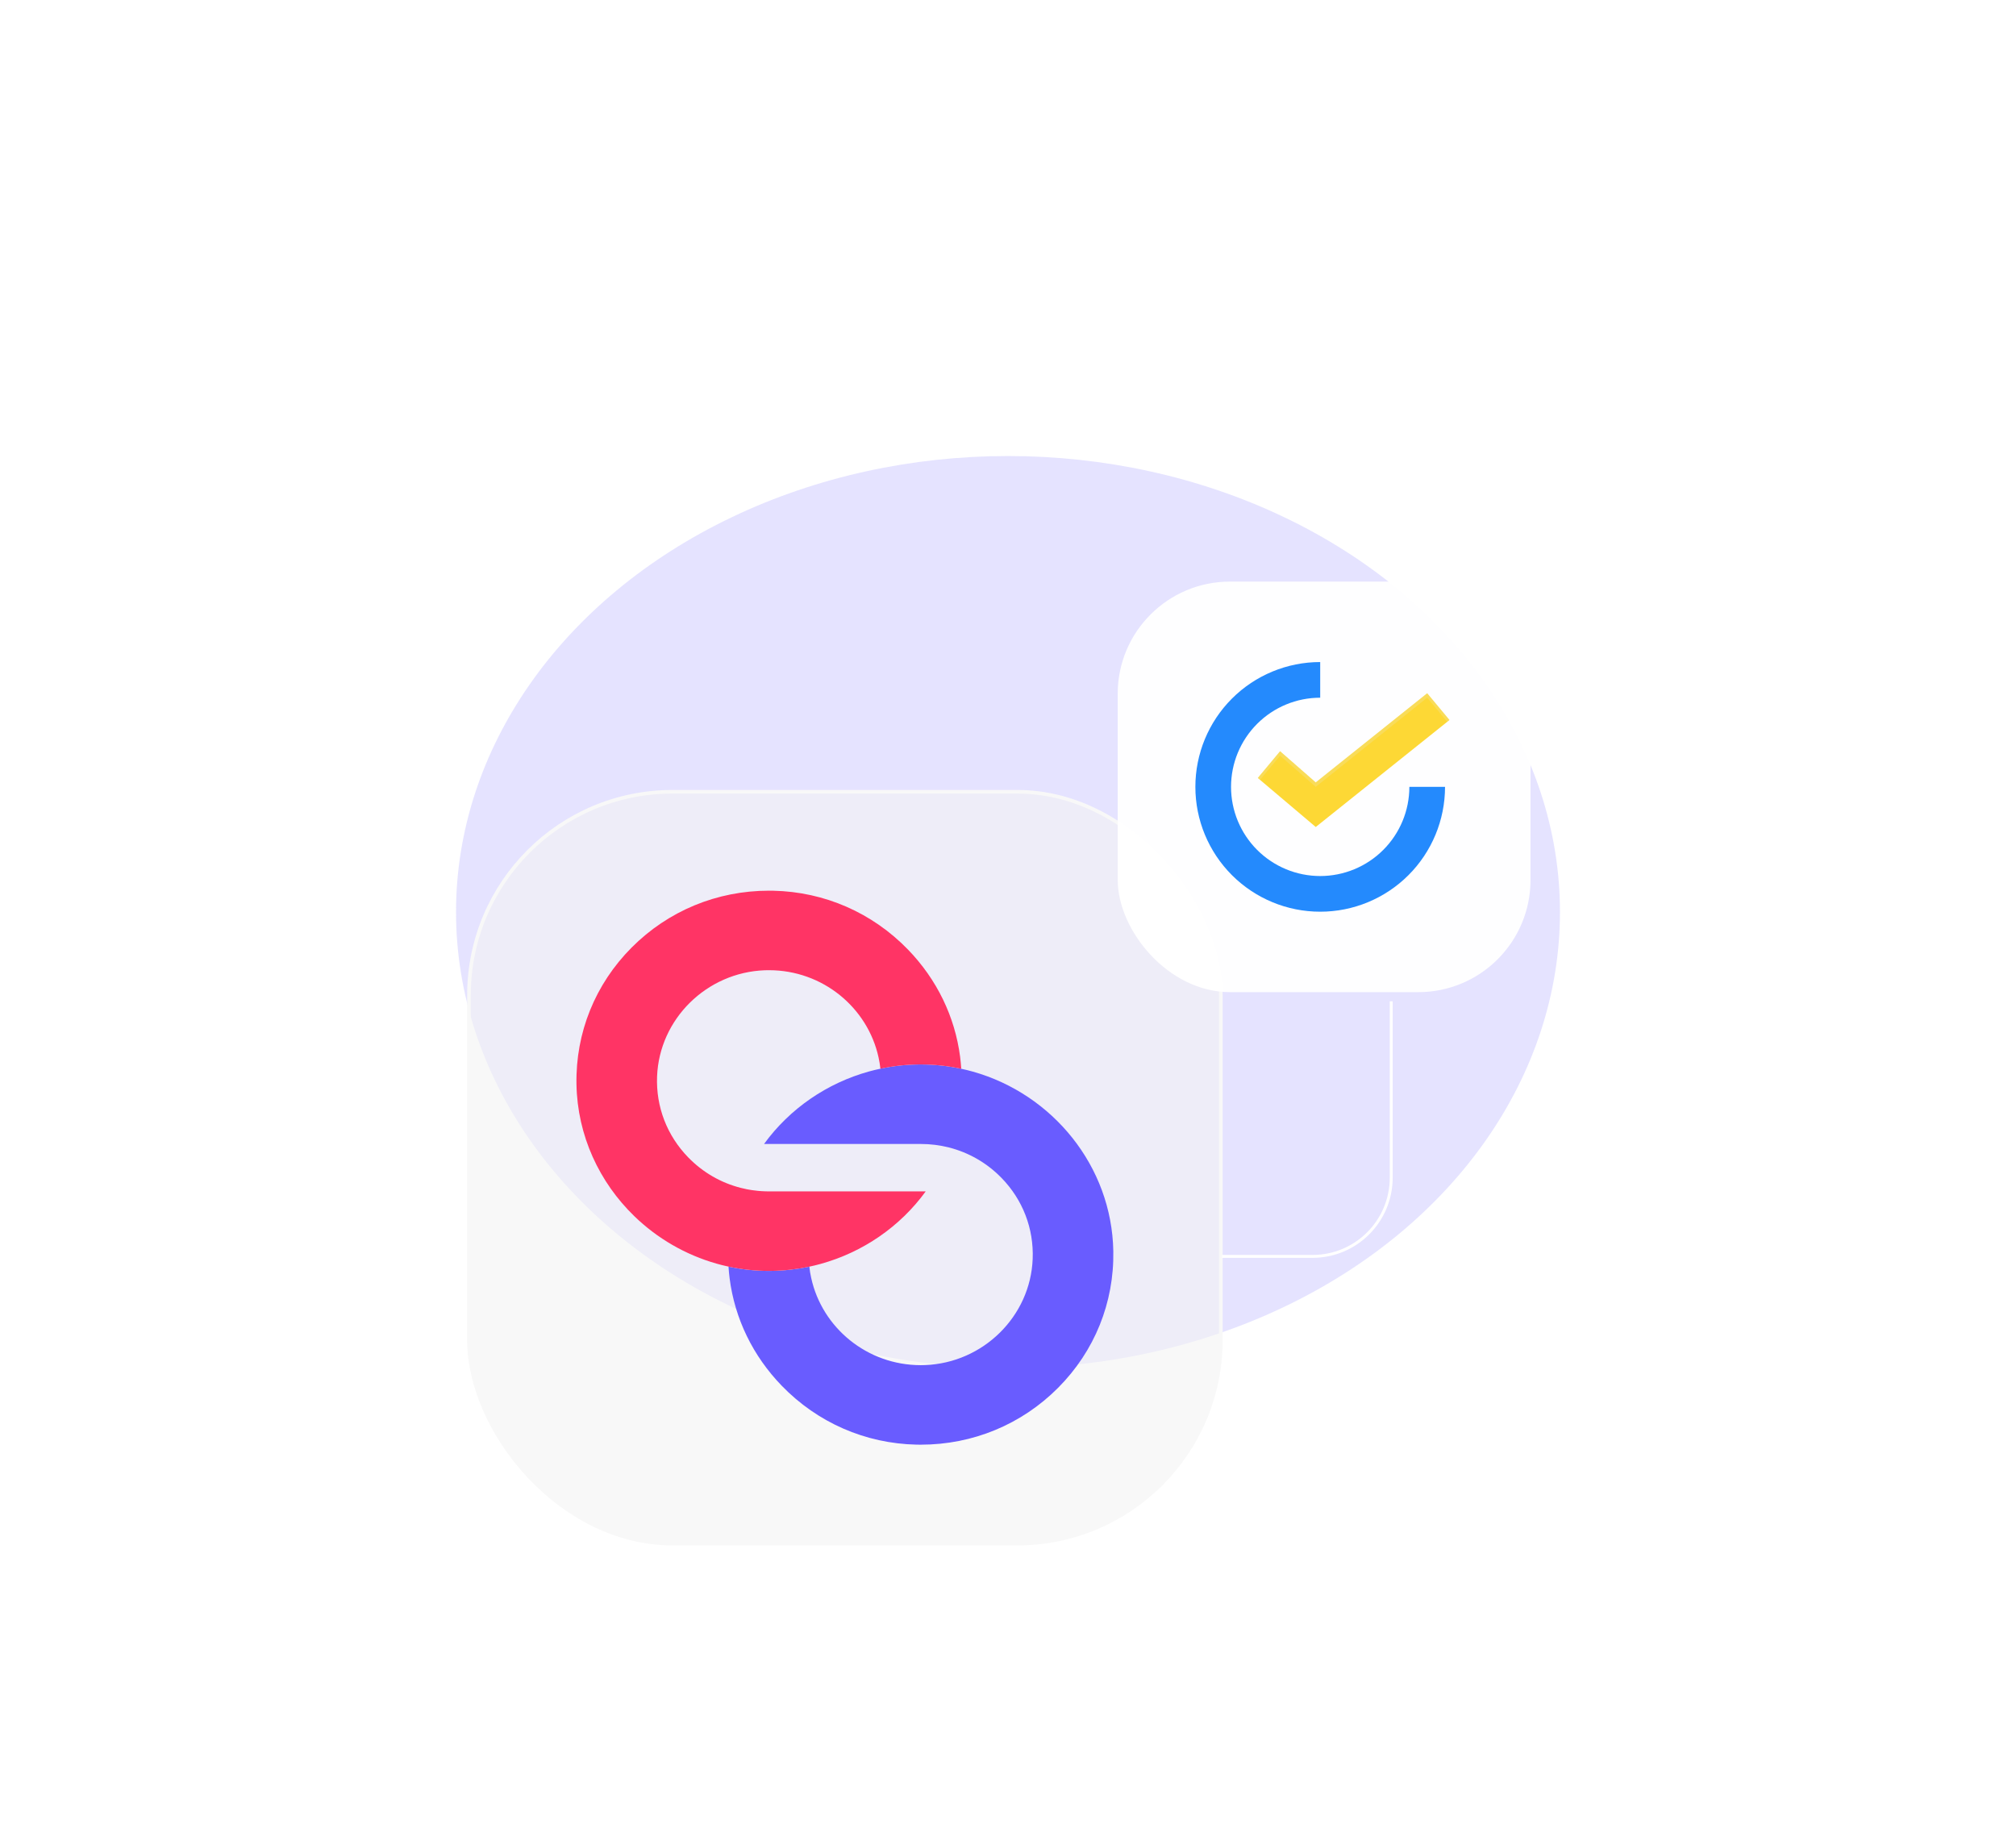
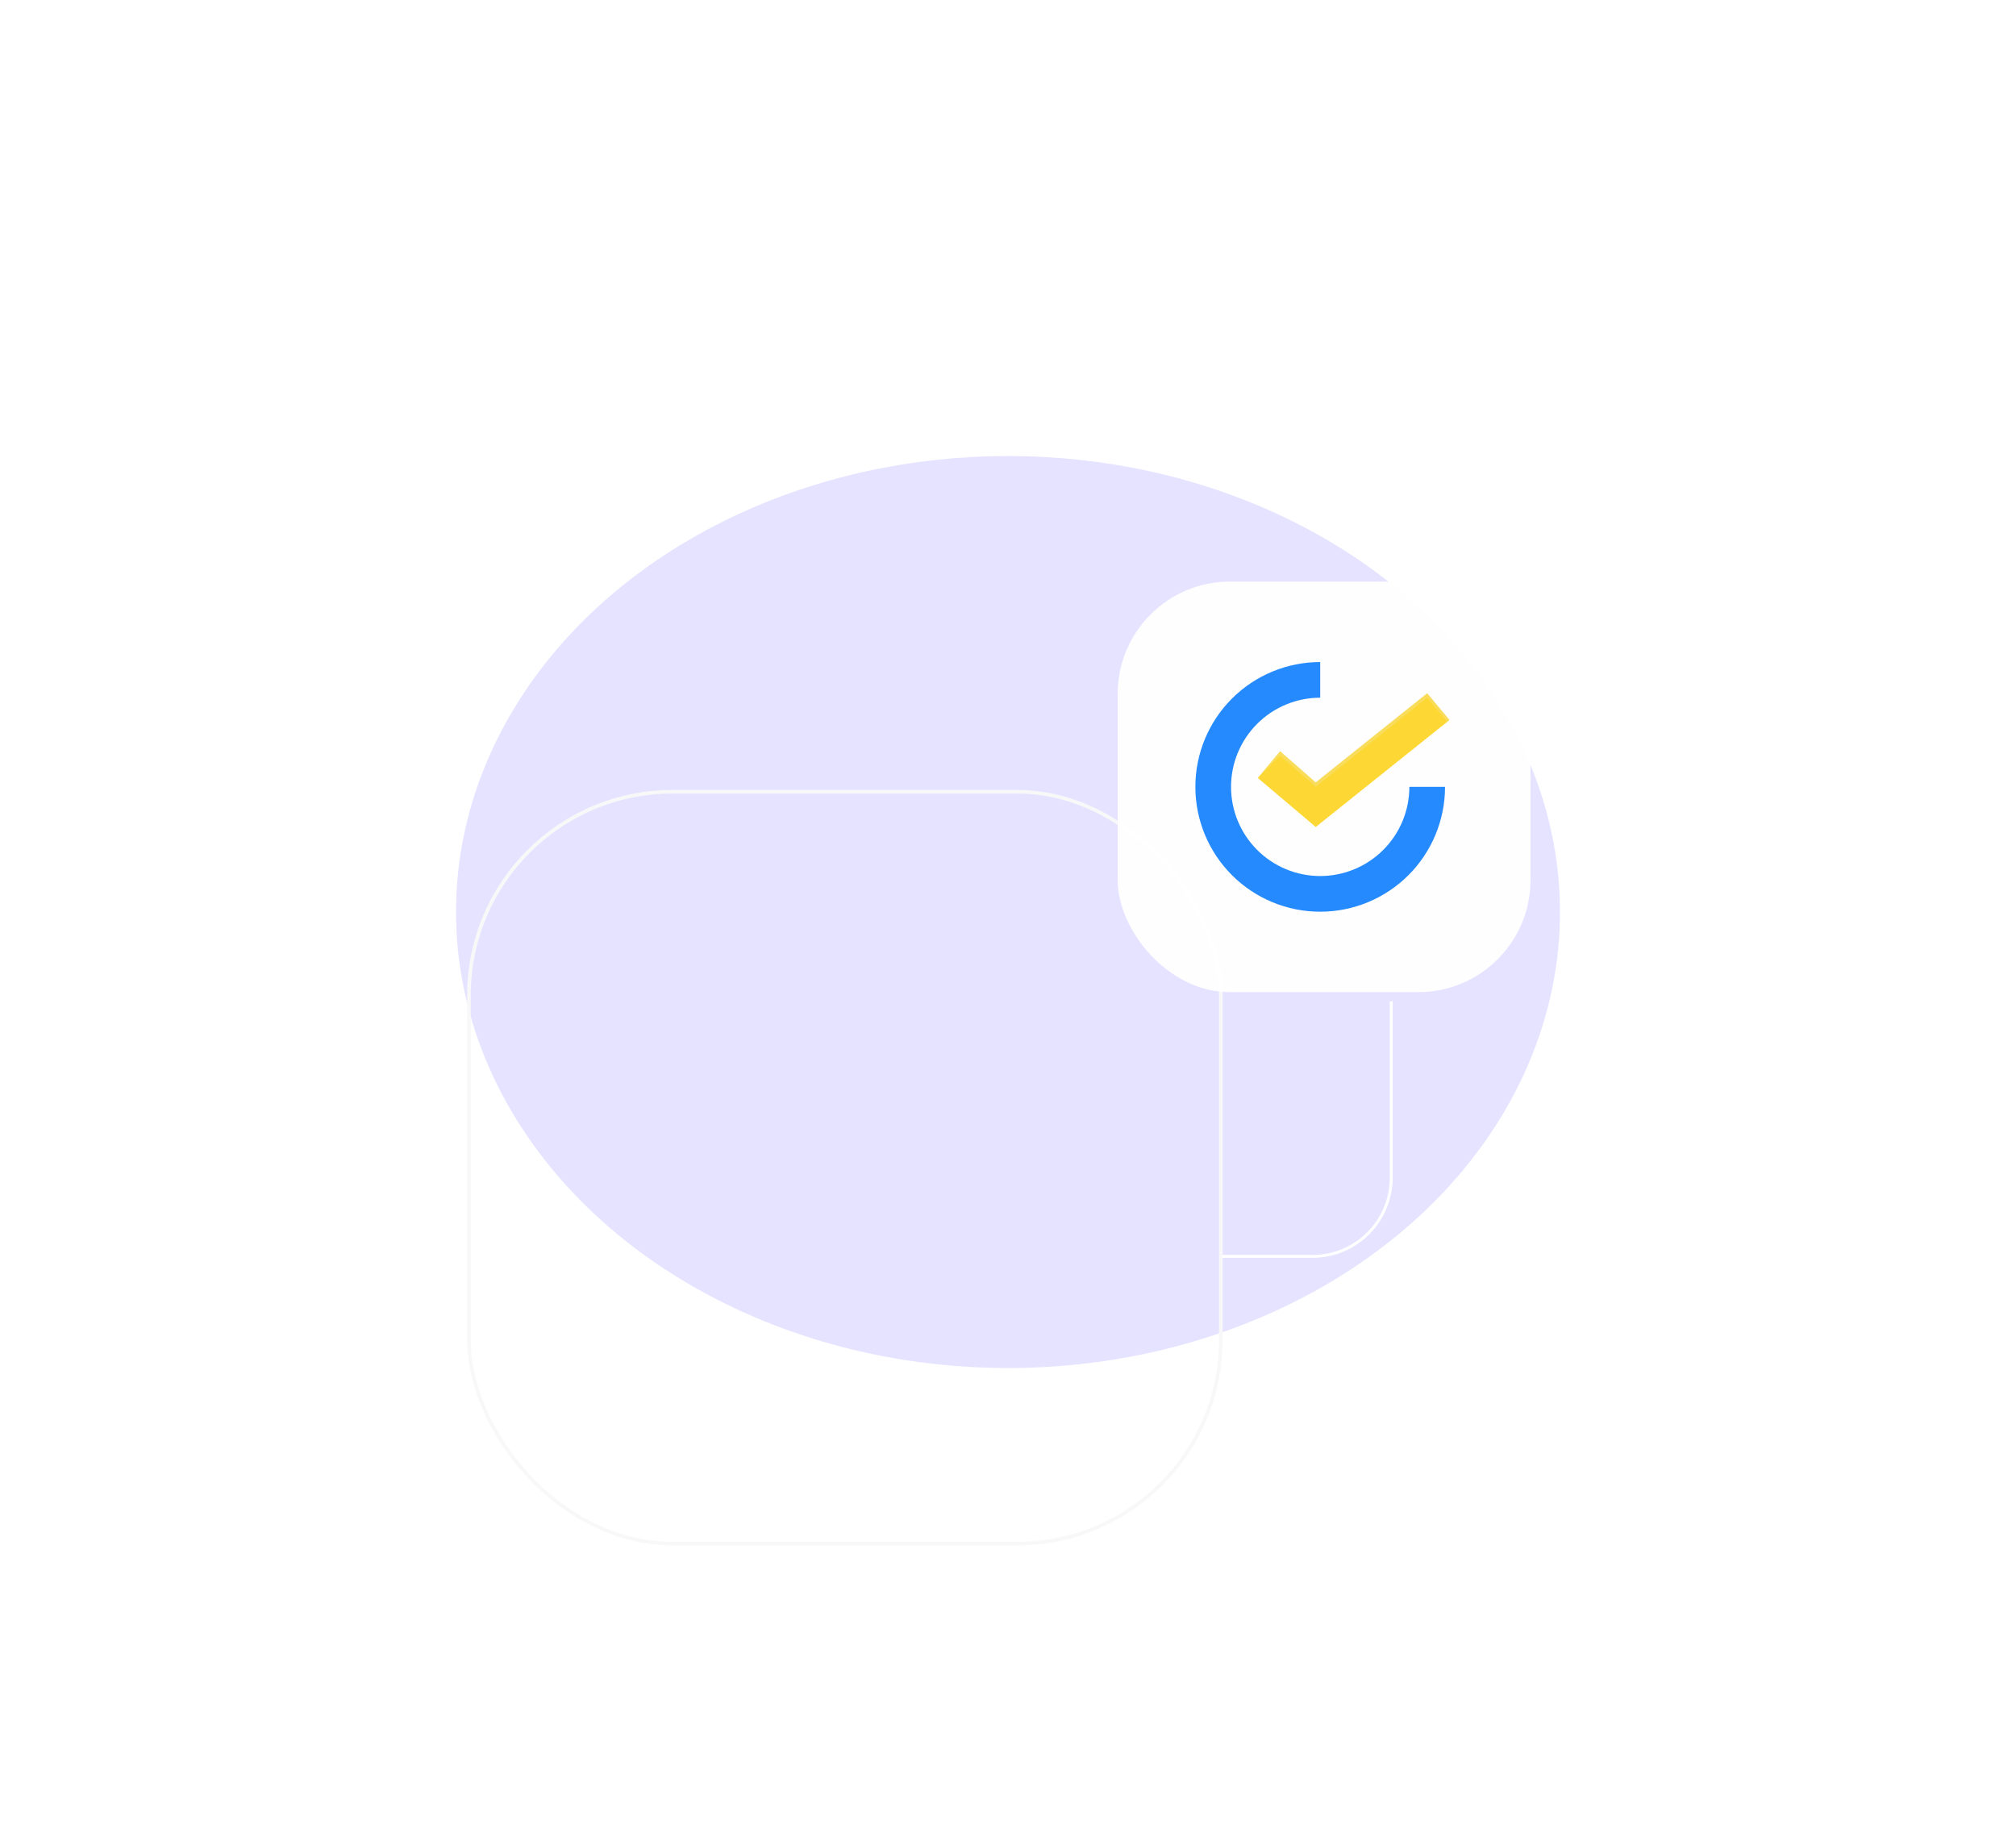
<svg xmlns="http://www.w3.org/2000/svg" width="725" height="656" viewBox="0 0 725 656" fill="none">
  <g filter="url(#filter0_f_370_6619)">
    <ellipse cx="362.5" cy="328" rx="198.5" ry="164" fill="#695CFF" fill-opacity="0.17" />
  </g>
-   <rect x="168.65" y="284.747" width="270.391" height="270.391" rx="73.207" fill="#F3F3F3" fill-opacity="0.6" />
  <rect x="168.65" y="284.747" width="270.391" height="270.391" rx="73.207" stroke="#F8F8F8" stroke-width="1.3" />
-   <path d="M331.118 411.417L274.768 411.417C284.014 398.686 297.42 389.518 312.526 385.338C313.877 384.967 315.236 384.63 316.611 384.35C321.147 383.379 325.799 382.861 330.526 382.819L331.109 382.819C336.103 382.819 340.98 383.354 345.682 384.367C347.108 384.671 348.525 385.017 349.917 385.412C378.488 393.468 399.822 419.351 400.372 449.948C400.697 468.456 393.653 485.911 380.522 499.103C367.391 512.296 349.85 519.562 331.118 519.562C330.601 519.562 330.1 519.554 329.584 519.546C311.184 519.151 293.985 511.629 281.138 498.371C270.717 487.615 264.247 474.193 262.397 459.807C262.213 458.392 262.08 456.96 261.988 455.52C266.69 456.532 271.567 457.067 276.561 457.067C276.753 457.067 276.953 457.059 277.144 457.059C281.872 457.017 286.532 456.499 291.059 455.536C291.209 456.927 291.426 458.293 291.734 459.626C295.661 477.517 311.818 490.956 331.118 490.964C331.618 490.964 332.143 490.948 332.652 490.932C353.56 490.166 370.576 473.394 371.376 452.754C371.802 441.826 367.816 431.473 360.155 423.613C354.894 418.215 348.383 414.487 341.238 412.668C337.987 411.845 334.586 411.417 331.118 411.417Z" fill="#695CFF" />
-   <path d="M207.312 389.929C206.978 371.42 214.023 353.965 227.154 340.773C240.284 327.581 257.825 320.323 276.558 320.323C277.075 320.323 277.575 320.323 278.092 320.339C296.492 320.726 313.691 328.248 326.538 341.506C336.959 352.27 343.428 365.693 345.279 380.078C345.462 381.493 345.587 382.925 345.687 384.365C340.985 383.353 336.108 382.818 331.115 382.818L330.531 382.818C325.804 382.859 321.152 383.378 316.617 384.349C316.467 382.958 316.233 381.592 315.941 380.251C312.015 362.36 295.85 348.921 276.558 348.921C276.049 348.921 275.533 348.929 275.024 348.945C254.115 349.711 237.108 366.483 236.299 387.122C235.874 398.051 239.859 408.404 247.521 416.263C252.781 421.662 259.292 425.398 266.42 427.209C267.146 427.39 267.871 427.554 268.596 427.702C268.871 427.752 269.147 427.801 269.43 427.851C269.755 427.908 270.097 427.966 270.43 428.015C271.097 428.114 271.773 428.196 272.448 428.262C272.623 428.287 272.798 428.303 272.982 428.311C273.298 428.344 273.615 428.369 273.924 428.386L274.015 428.386C274.282 428.41 274.549 428.418 274.824 428.427C275.057 428.443 275.291 428.451 275.524 428.451C275.866 428.46 276.216 428.468 276.558 428.468L332.907 428.468C323.661 441.199 310.247 450.367 295.149 454.539C293.799 454.918 292.44 455.247 291.064 455.535C286.537 456.498 281.877 457.016 277.15 457.057C276.958 457.057 276.758 457.066 276.566 457.066C271.573 457.066 266.695 456.531 261.993 455.519C261.627 455.444 261.285 455.362 260.926 455.28C260.468 455.173 260.009 455.066 259.542 454.951C258.951 454.803 258.359 454.638 257.767 454.473C246.47 451.289 236.308 445.322 228.112 437.381C215.565 425.217 207.637 408.437 207.312 389.929Z" fill="#FF3465" />
  <path d="M439.516 451.848H472.012C487.643 451.848 500.315 439.177 500.315 423.545V360.125" stroke="white" stroke-width="1.048" />
  <rect x="401.953" y="209.166" width="148.456" height="147.646" rx="40.356" fill="white" fill-opacity="0.97" />
  <path d="M474.775 238.097C462.869 238.097 451.45 242.826 443.032 251.245C434.613 259.664 429.883 271.083 429.883 282.989C429.883 294.895 434.613 306.314 443.032 314.733C451.45 323.152 462.869 327.882 474.775 327.882C486.682 327.882 498.1 323.152 506.519 314.733C514.938 306.314 519.668 294.895 519.668 282.989H506.841C506.841 291.494 503.463 299.65 497.449 305.663C491.436 311.677 483.28 315.055 474.775 315.055C466.271 315.055 458.115 311.677 452.101 305.663C446.088 299.65 442.709 291.494 442.709 282.989C442.709 274.485 446.088 266.329 452.101 260.315C458.115 254.301 466.271 250.923 474.775 250.923V238.097Z" fill="#248AFD" />
  <path d="M513.254 249.32L473.171 281.386L460.345 270.163L452.328 279.783L473.171 297.419L521.27 258.94L513.254 249.32Z" fill="#FDD835" />
-   <path opacity="0.2" d="M513.254 249.32L473.171 281.386L460.345 270.163L452.328 279.783L453.111 280.446L460.345 271.766L473.171 282.989L513.254 250.923L520.468 259.582L521.27 258.94L513.254 249.32Z" fill="#EDEDED" />
+   <path opacity="0.2" d="M513.254 249.32L473.171 281.386L460.345 270.163L452.328 279.783L460.345 271.766L473.171 282.989L513.254 250.923L520.468 259.582L521.27 258.94L513.254 249.32Z" fill="#EDEDED" />
  <defs>
    <filter id="filter0_f_370_6619" x="0.603" y="0.603" width="723.795" height="654.795" filterUnits="userSpaceOnUse" color-interpolation-filters="sRGB">
      <feFlood flood-opacity="0" result="BackgroundImageFix" />
      <feBlend mode="normal" in="SourceGraphic" in2="BackgroundImageFix" result="shape" />
      <feGaussianBlur stdDeviation="81.699" result="effect1_foregroundBlur_370_6619" />
    </filter>
  </defs>
</svg>